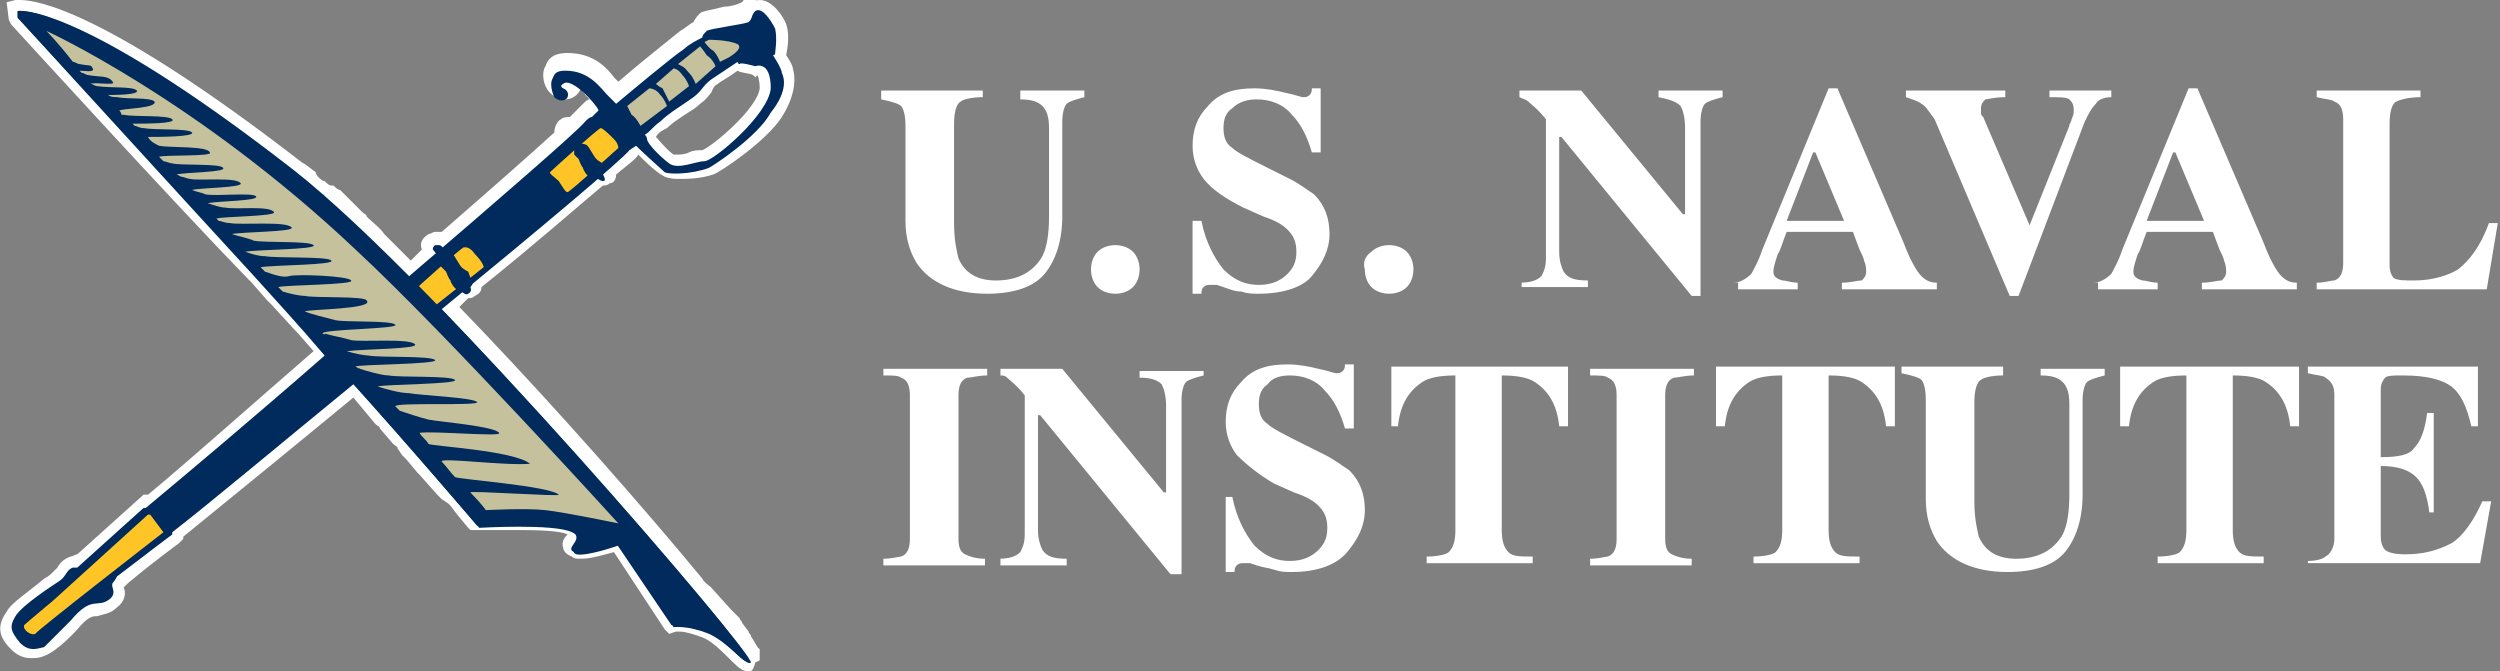
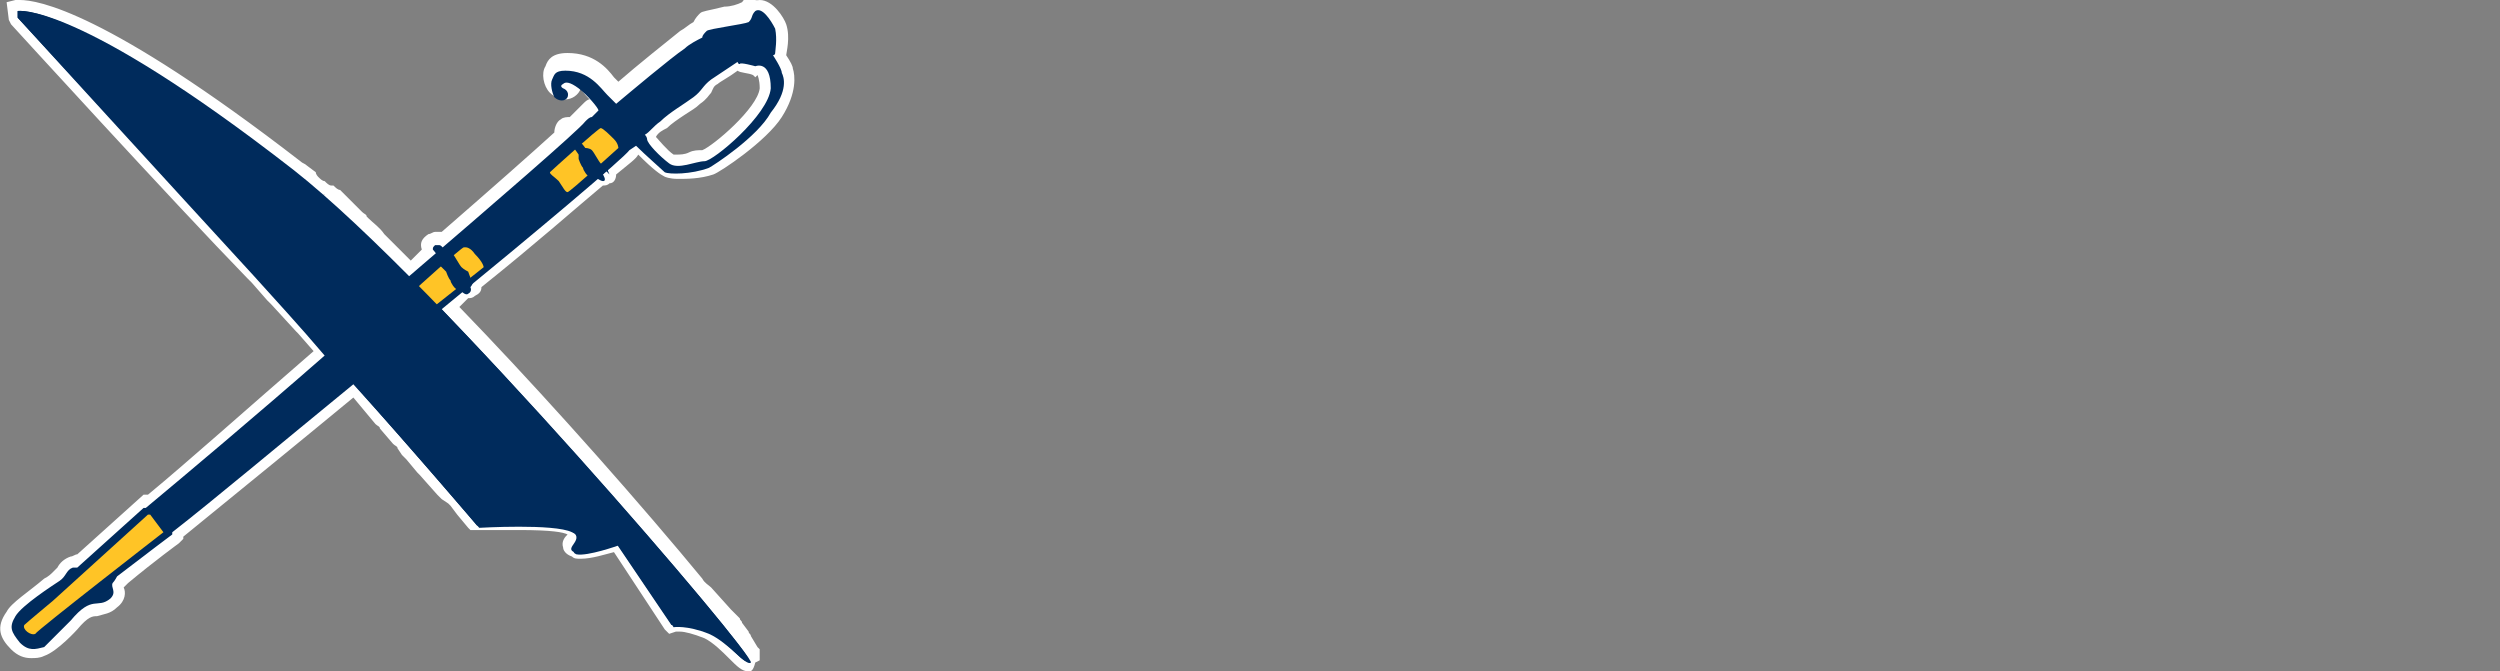
<svg xmlns="http://www.w3.org/2000/svg" version="1.1" id="Layer_1" x="0" y="0" viewBox="0 0 113.2 30.4" xml:space="preserve">
  <rect x="0" y="0" width="113.2" height="30.4" fill="#808080" stroke="none" />
  <style>.st0{fill:#fff}.st1{fill:#002b5c}.st2{fill:#c6c19d}.st3{fill:#ffc426}</style>
  <path class="st0" d="M33.9 30.4c-.3 0-.5-.2-.9-.6-.3-.3-.7-.7-1.1-.9-.5-.2-.9-.3-1.1-.3h-.2l-.3.1-.2-.2-2.3-3.5c-.4.1-1 .3-1.5.3-.2 0-.3 0-.4-.1-.3-.1-.4-.3-.4-.4-.1-.3.1-.5.2-.6-.2-.1-.7-.2-2.2-.2H21.3l-.1-.1-.5-.6-.3-.4-.1-.1-.3-.2-.2-.2-.8-.9-.1-.1-.5-.6-.2-.2-.2-.3c0-.1-.1-.1-.2-.2l-.6-.7c0-.1-.1-.1-.2-.2L16 18c-2.3 1.9-5 4.1-7.7 6.3v.1l-.2.2s-1.1.8-2.3 1.8l-.1.1-.1.1c.1.2.1.6-.3.9-.3.3-.6.3-.9.4-.2 0-.4 0-.9.6 0 0-.9 1-1.5 1.2-.2.1-.4.1-.6.1-.3 0-.6-.1-.9-.4-.5-.5-.7-1-.2-1.7.2-.4 1-.9 1.7-1.5.2-.1.3-.2.4-.3l.2-.2c.1-.2.3-.4.6-.5.1 0 .2-.1.3-.1l3-2.7h.2c1.7-1.4 4.5-3.9 7.5-6.5l-.7-.8-.1-.1-1.1-1.2-.1-.1-.1-.1-.7-.8-.2-.2C7.8 9.1.5 1.1.5 1.1L.4.9.3.1.7 0h.2c.8 0 3.9.5 12.7 7.3.1.1.2.1.3.2l.4.3c0 .1.1.2.1.2.1.1.2.2.3.2.1.1.2.2.3.2h.1c.1.1.2.2.3.2l.3.3.7.7c.1.1.2.1.2.2l.1.1c.2.2.5.4.7.7l-.3.3.3-.3 1.1 1.1-.3.3.3-.3.1.1.5-.5c-.1-.3 0-.5.3-.7.1 0 .2-.1.3-.1h.3c2.3-2 4-3.5 5.1-4.5 0-.2.1-.5.3-.6.1-.1.3-.1.4-.1l.6-.6c.1-.1.2-.2.3-.2-.1-.1-.3-.3-.4-.5-.1.3-.4.5-.7.5-.2 0-.5-.1-.7-.3-.3-.3-.4-.9-.2-1.2.1-.3.3-.6 1-.6 1.2 0 1.8.7 2.1 1.1l.1.1.1.1c.8-.7 2.3-1.9 2.8-2.3.2-.1.4-.3.6-.4.1-.2.2-.3.3-.4.1-.1.3-.1 1.1-.3.3 0 .6-.1.8-.2.1-.1.1-.2.3-.4.2.4.4.3.5.3.6 0 1.1.8 1.2 1.1.2.6 0 1.3 0 1.4.2.3.3.5.3.6.1.3.2 1.1-.5 2.2s-2.8 2.5-3.1 2.6c-.6.2-1.2.2-1.6.2-.4 0-.6-.1-.6-.1-.2-.1-.5-.3-1.2-1-.1.2-.4.4-1 .9 0 .2-.1.4-.3.4-.1.1-.2.1-.3.1-1.2 1-3 2.6-5.5 4.6 0 .2-.1.3-.3.4-.1.1-.2.1-.3.1l-.4.4c3.1 3.2 6.8 7.3 10 11.1l1 1.2c.1.2.3.3.4.4l.9 1 .3.3.1.1c0 .1.1.1.1.2l.3.4c0 .1.1.1.1.2l.3.5.1.1v.5l-.2.1c-.1.4-.2.4-.3.4M3.4 26c-.1 0-.1.1-.1.2-.1.1-.2.2-.3.4-.1.1-.2.2-.5.3-.4.2-1.3.9-1.5 1.1-.2.3-.2.3.1.6.1.1.2.1.2.1.1 0 .2 0 .4-.1.3-.1.9-.7 1.1-.9.7-.7 1.2-.8 1.6-.8.2 0 .2 0 .3-.1 0-.1-.1-.2-.1-.3l-.4-.1.8-.6c1-.8 1.9-1.5 2.3-1.8v-.1l.2-.2c2.9-2.4 5.8-4.7 8.2-6.7l.3-.3.4.5h.2v.3l.4.5.6.6.2.2L19 20l.2.2 1.4 1.6c.1.1.1.2.2.2l.2.2.1.1.9 1h1.5c2 0 2.5.2 2.6.3.1.1.5.2.6.6v.3c.4-.1 1-.3 1.2-.3l.3-.1 2.6 3.8c.3 0 .7 0 1.3.3l-.5-.7c-.1-.1-.2-.3-.4-.4l-1-1.1H30v-.2c-3.3-3.9-7.2-8.2-10.3-11.4l-.3-.4 1.6-1.3c2.6-2.2 4.6-3.8 5.8-4.9l.2-.1c1-.9 1.2-1.1 1.2-1.1l.1-.1.4-.3-.2-.2.3-.3c.2-.1.4-.4.7-.6.3-.2.6-.5.9-.7.3-.1.5-.3.6-.4.2-.1.3-.3.4-.4.1-.1.2-.3.4-.4.3-.3.9-.6 1.3-.9l.4-.3.1.4c.1 0 .3.1.5.1h.3l-.2-.3.4-.1v-.6c-.1-.2-.2-.4-.3-.5 0 .1-.1.2-.3.3 0 .1-.2.2-1 .3-.2 0-.5.1-.7.1v.1L32 2c-.2.1-.5.3-.7.5-.6.4-2.5 2-3 2.5l-.3.3-.1-.1-.5.5h-.1s-.1.2-.9.8l-.3.3c-1.1 1-3.1 2.7-5.6 4.9l-.3.3-1.4 1.2-.8-.6.3-.3-.3.3-.7-.7-.3-.3c-.2-.2-.4-.4-.7-.6l-.1-.1c-.1-.1-.2-.1-.2-.2l-.7-.7-.3-.3c-.1-.1-.2-.1-.2-.2l-.1-.1c-.1-.1-.2-.2-.3-.2l.3-.4-.5.2c-.1-.1-.2-.2-.3-.2-.1-.1-.2-.1-.2-.2l-.3-.3.3-.4-.3.4c-.1-.1-.2-.1-.3-.2C6.5 3 3.2 1.5 1.8 1.1c1.8 1.9 7.3 8 10.2 11l.2.2v.1l.7.7.1.1.1.1 1.1 1.2.1.1 1.3 1.4-.4.3c-3.2 2.8-6.3 5.4-8.1 6.9l-.3.3-.1-.1-3 2.6h-.3zM30.5 7h.1c.2 0 .4 0 .6-.1.2-.1.4-.1.6-.1.5-.2 2.5-1.9 2.6-2.8 0-.4-.1-.6-.1-.6l-.1.1-.1-.1c-.2-.1-.6-.1-.7-.2-.4.3-.8.5-.9.6-.2.1-.2.2-.3.4-.1.1-.2.3-.5.5-.2.2-.4.3-.7.5-.3.2-.6.4-.8.6-.2.1-.4.2-.5.4.1.1.5.6.8.8" />
  <path class="st1" d="M35.4 3.3c0-.2-.4-.8-.4-.8s.1 0 .1-.1.1-.6 0-1.1c-.2-.4-.6-1-.9-.8-.2.2-.1.3-.3.5-.2.1-1.8.3-1.9.4-.1.1-.2.2-.2.3-.2.1-.6.3-.8.5-.6.4-2.5 2-3.1 2.5l-.4-.4c-.3-.3-.8-1.1-1.9-1.1-.5 0-.5.2-.6.4-.1.2 0 .6.1.8.2.2.5.2.6 0 .1-.3-.2-.4-.2-.4s-.2-.1 0-.2c.1-.1.3-.1.7.2.4.3.9.9.9 1l-.3.3c-.1 0-.2.1-.3.2-.3.4-4 3.6-8.2 7.2-2-2-3.9-3.8-5.4-5C3.3 0 .8.5.8.5v.3s7.3 8 10.7 11.7c.9 1 2.1 2.3 3.2 3.6-3.2 2.8-6.3 5.4-8.1 6.9h-.1l-3 2.7h-.2c-.3.1-.3.4-.6.6-.3.2-1.7 1.1-2 1.6-.3.5-.2.7.2 1.2.4.4.7.3 1.1.2l1.2-1.2c1-1.2 1.2-.5 1.8-1 .3-.3 0-.5.1-.7.1-.1.2-.3.2-.3 1.3-1 2.5-1.9 2.5-1.9v-.1c1.8-1.4 4.9-4 8.2-6.7 2.9 3.2 5.6 6.4 5.6 6.4s3.4-.2 4.2.2c.8.4-.3.8.2 1 .5.2 1.9-.4 1.9-.4l2.5 3.7s.6-.1 1.6.3 1.7 1.6 1.9 1.3c.2-.2-7.3-9-13.9-15.9 4.4-3.6 8.2-6.8 8.5-7.2l.3-.2c.4.4 1.2 1.1 1.3 1.2.2.1 1.2.1 2-.2.2-.1 2.2-1.4 2.8-2.5.8-1 .6-1.6.5-1.8m-.5.7c-.1 1.2-2.6 3.3-3 3.3-.4 0-1.2.4-1.6.1-.4-.3-1-.9-1-1.1 0 0 0-.1-.1-.2.2-.1.4-.4.7-.6.4-.4 1.1-.8 1.5-1.1.4-.3.4-.5.8-.8l1.2-.8s0 .1.1.1c0-.1.7.1.7.1s.7-.3.7 1" />
-   <path class="st2" d="M28.4 4.8l1-.8s.3 0 .5.3c.2.2.3.5.3.5l-1.2.9s-.2-.4-.4-.5l-.2-.4M29.7 3.8l.8-.7s.2 0 .4.3c.2.2.3.5.3.5l-.9.7L30 4c-.2-.1-.3-.2-.3-.2M30.7 2.9l1-.8s.1.1.3.4c.3.2.4.5.4.5l-.9.8s-.1-.3-.3-.5c-.2-.2-.1-.2-.5-.4M31.9 1.9l.2-.1s.9 0 1.3.2c.3.2-.4.6-.4.6l-.4.2s-.1-.3-.3-.5c-.2-.1-.4-.4-.4-.4" />
  <path class="st3" d="M7.4 24.1l-.6-.8h-.1l-4.3 3.9s-1.2 1-1.3 1.1c-.1.2.3.5.5.4 0-.1 5.8-4.6 5.8-4.6M19 13.7c.1.1.5.3.5.3l2.4-1.9s0-.2-.4-.6c-.2-.3-.4-.3-.4-.3H21c-.1 0-2.2 1.9-2.3 2 0 0 .2.4.3.5M24.9 7.8c0 .1.2.2.4.4.2.3.3.5.4.5.1 0 2.3-2 2.3-2s0-.2-.2-.4-.5-.5-.6-.5c-.1 0-2.2 1.9-2.3 2" />
-   <path class="st1" d="M21.4 12.8c0 .1-.1.2-.1.2s.1.2-.1.3c-.1.1-.3-.1-.3-.1s-.1 0-.2-.1c-.1 0-.3-.3-.3-.4-.1-.1-.2-.4-.2-.4l-.3-.3v-.3s-.2-.3-.3-.4c0-.1 0-.1.1-.2h.2c.1 0 .3.3.3.3s.2 0 .3.1c.1.1.3.5.4.6.1.1.3.2.3.2s.1.3.2.5M27.4 7.7c0 .1-.1.2-.1.2s.2.3 0 .3c-.1 0-.4-.2-.4-.2h-.2c-.1 0-.3-.3-.3-.4-.1-.1-.2-.4-.2-.4L26 7v-.2s-.2-.3-.3-.4c0-.1 0-.1.1-.2h.2c.1 0 .3.3.3.3s.2 0 .3.1c.1.1.3.5.4.6.1.1.3.2.3.2s0 .1.1.3M.8.5S3.4 0 13.3 7.7c6.5 5.1 20.9 22 20.7 22.3-.2.2-1-.9-1.9-1.3-1-.4-1.6-.3-1.6-.3L28 24.7s-1.4.5-1.9.4c-.5-.2.7-.6-.2-1-.8-.4-4.2-.2-4.2-.2S15 16.1 11.5 12.4C8.1 8.7.8.8.8.8V.5z" />
-   <path class="st2" d="M16.1 11.3c-7.2-6.8-14-9.9-14-9.9s.5.5 1.2 1.4c.1 0 .2.1.3.1.5.1.5 0 .6.2.1.2-.4.1-.6.1l.1.1c.1 0 .2.1.3.1.5.1.9 0 1.1.3.2.2-.8 0-1 .1.1 0 .2.1.3.1.7.1 1.6 0 1.8.2.1.2-1 .2-1.3.2.1.1.3.1.4.1.5.1 1.5 0 1.7.2.1.3-1.3.3-1.6.4 0 0 .1.1.1.2h.1c.5.1 2 0 2.2.2.2.2-1.2.2-1.8.2l.1.1c.1 0 .2.1.4.1.5.1 2 0 2.2.2.1.2-1.5.2-2 .2.1.2.3.3.5.4.5.1 2.2 0 2.3.3.2.2-2 .1-2.3.2l.2.2c.1 0 .3.1.4.1.4.1 2.2 0 2.3.2.2.2-1.7.2-2.1.3l.2.1c.1 0 .3.1.4.1.4.1 2.1-.1 2.3.2.1.2-1.8.2-2.2.3.2.1.4.1.6.2.5.1 2.2-.1 2.3.1.1.2-1.7.2-2.2.3.3.1.6.2.8.2.5.1 2-.1 2.2.2.2.2-2.4.2-2.6.3l.1.1c.1 0 .3.1.5.1.5.1 2.6-.1 2.8.2.2.2-2.3.2-2.7.3.3.1.8.2 1 .3.5.1 2.5 0 2.7.2.2.2-2.6.2-3.1.3.3.1.6.2.9.2.5.1 2.9 0 3 .2.2.2-2.6.2-3.2.3l.2.2c.3.1.8.3 1.1.2.4-.1 2.7 0 2.8.2.2.2-3 .2-3.3.3l.2.2c.3.1.8.2 1 .2.5.1 2.7 0 2.8.2.4.4-2.6.4-2.8.5.2.1 1 .3 1.4.4.5.1 2.5 0 2.7.2.2.2-3.3.2-3.3.4 0 0 .2.1.1 0 .3.1.9.2 1.2.3.5.1 2.7-.1 2.9.2.1.2-2.2.2-3.1.3.3.1.8.2 1 .2.5.1 2.8 0 3 .2.2.2-3.6.2-3.6.3 0 0 .3.2.1 0l.1.1c.3.1 1 .3 1.3.3.5.1 2.8 0 3 .2.2.2-3.2.2-3.5.3.3.1 1 .3 1.4.3.5.1 2.9.2 3.1.4.2.2-3.7 0-3.7.2l.1.1.1.1c.3.1.9.3 1.3.4.5.1 3 .3 3.2.6.2.2-3-.1-3.6 0 .1.2.3.3.4.5.1.1 3.9.3 4.6.9-1.1.1-4.1-.3-4-.1.2.2.4.5.6.7.1.1 4.3.4 4.7.8.1.1-4.1-.2-4-.1.5.5.7.8.7.8s1.8-.1 2.7 0c.9.1 3.3.6 3.3.6s-7.8-8.6-11.9-12.4" />
+   <path class="st1" d="M21.4 12.8c0 .1-.1.2-.1.2s.1.2-.1.3c-.1.1-.3-.1-.3-.1s-.1 0-.2-.1c-.1 0-.3-.3-.3-.4-.1-.1-.2-.4-.2-.4l-.3-.3v-.3s-.2-.3-.3-.4c0-.1 0-.1.1-.2h.2c.1 0 .3.3.3.3s.2 0 .3.1c.1.1.3.5.4.6.1.1.3.2.3.2s.1.3.2.5M27.4 7.7c0 .1-.1.2-.1.2s.2.3 0 .3c-.1 0-.4-.2-.4-.2h-.2c-.1 0-.3-.3-.3-.4-.1-.1-.2-.4-.2-.4v-.2s-.2-.3-.3-.4c0-.1 0-.1.1-.2h.2c.1 0 .3.3.3.3s.2 0 .3.1c.1.1.3.5.4.6.1.1.3.2.3.2s0 .1.1.3M.8.5S3.4 0 13.3 7.7c6.5 5.1 20.9 22 20.7 22.3-.2.2-1-.9-1.9-1.3-1-.4-1.6-.3-1.6-.3L28 24.7s-1.4.5-1.9.4c-.5-.2.7-.6-.2-1-.8-.4-4.2-.2-4.2-.2S15 16.1 11.5 12.4C8.1 8.7.8.8.8.8V.5z" />
  <g>
-     <path class="st0" d="M44.5 4.1v.3c-.5 0-.9.1-1 .2-.2.1-.3.5-.3 1v4.5c0 .7.1 1.2.2 1.6.3.7.9 1 1.7 1 1 0 1.7-.4 2.1-1.1.2-.4.3-1 .3-1.8v-4c0-.5-.1-.8-.3-1-.2-.2-.5-.3-1-.3v-.4h2.9v.3c-.4.1-.7.2-.8.3-.1.1-.2.4-.2.8v4.3c0 1.1-.3 2-.8 2.6-.5.6-1.4.9-2.6.9-1.5 0-2.6-.5-3.2-1.4-.3-.5-.5-1.1-.5-1.9V5.7c0-.5-.1-.8-.2-.9-.1-.1-.4-.2-.9-.3v-.4h4.6zM49.7 11.4c.2-.2.5-.3.8-.3.3 0 .6.1.8.3.2.2.3.5.3.8 0 .3-.1.6-.3.8-.2.2-.5.3-.8.3-.3 0-.6-.1-.8-.3-.2-.2-.3-.5-.3-.8 0-.3.1-.6.3-.8M54 10h.4c.2 1 .6 1.7 1 2.2.5.5 1 .7 1.6.7.6 0 1-.2 1.3-.5.3-.3.4-.6.4-1s-.1-.7-.4-1c-.2-.2-.5-.4-1.1-.6l-.9-.4c-.8-.4-1.4-.8-1.8-1.3-.3-.4-.5-.9-.5-1.5 0-.7.2-1.3.7-1.8.5-.6 1.2-.8 2.1-.8.5 0 1 .1 1.4.2.5.1.7.2.8.2.1 0 .2 0 .3-.1.1-.1.1-.2.1-.3h.4v2.9h-.4c-.2-.7-.5-1.3-.9-1.7-.4-.5-1-.7-1.6-.7-.4 0-.8.1-1.1.4-.3.2-.4.5-.4.9s.1.7.4.9c.2.2.8.5 1.6.9l1 .5c.4.2.8.5 1.1.7.5.5.7 1.1.7 1.8s-.3 1.3-.8 1.9c-.4.5-1.3.8-2.4.8-.3 0-.5 0-.8-.1-.3 0-.5-.1-.8-.2l-.3-.1H54.8c-.1 0-.2 0-.3.1-.1.1-.1.2-.1.3H54V10zM62.1 11.4c.2-.2.5-.3.8-.3.3 0 .6.1.8.3.2.2.3.5.3.8 0 .3-.1.6-.3.8-.2.2-.5.3-.8.3-.3 0-.6-.1-.8-.3-.2-.2-.3-.5-.3-.8-.1-.3 0-.6.3-.8M68.8 12.8c.5 0 .8-.1 1-.3.1-.2.2-.4.2-.8V5.4c-.4-.5-.7-.7-.8-.8-.1-.1-.2-.1-.4-.2v-.3h2.8l4.6 5.6h.1V5.8c0-.5-.1-.8-.2-1-.2-.2-.5-.3-1-.4v-.3H78v.3c-.4.1-.7.2-.8.3-.1.1-.2.4-.2.8v7.9h-.4l-5.9-7.2h-.1v5.2c0 .4.1.7.2.9.2.3.5.4 1.1.4v.3h-3v-.2zM78.5 12.8c.3 0 .6-.2.8-.4.1-.2.3-.5.5-1.1l3-7.3h.4l3 7c.3.8.6 1.3.8 1.5.2.2.4.3.7.3v.3h-4.3v-.3c.4 0 .7-.1.9-.1.1-.1.2-.2.2-.4 0-.1 0-.3-.1-.5 0-.1-.1-.3-.2-.5l-.3-.8h-3c-.2.5-.3.9-.4 1-.1.3-.2.6-.2.8 0 .2.1.3.4.4.2 0 .4.1.7.1v.3h-2.7v-.3zm5-2.8l-1.3-3.1h-.1L80.9 10h2.6zM90.8 4.1v.3c-.5 0-.8.1-.9.1-.1.1-.2.2-.2.4v.2c0 .1 0 .1.1.2l2.1 4.9 1.8-4.5c0-.1.1-.2.1-.3.1-.2.1-.3.1-.4 0-.3-.1-.4-.2-.5-.1-.1-.5-.1-.9-.1v-.3h2.8v.3c-.3 0-.6.1-.7.3-.2.2-.3.4-.5.8l-3 7.9H91l-3.4-8c-.3-.4-.4-.6-.6-.7-.1-.1-.4-.2-.7-.3v-.3h4.5zM94.8 12.8c.3 0 .6-.2.8-.4.1-.2.3-.5.5-1.1l3-7.3h.4l3 7c.3.8.6 1.3.8 1.5.2.2.4.3.7.3v.3h-4.3v-.3c.4 0 .7-.1.9-.1.1-.1.2-.2.2-.4 0-.1 0-.3-.1-.5 0-.1-.1-.3-.2-.5l-.3-.8h-3c-.2.5-.3.9-.4 1-.1.3-.2.6-.2.8 0 .2.1.3.4.4.2 0 .4.1.7.1v.3H95v-.3zm5-2.8l-1.3-3.1h-.1L97.2 10h2.6zM104.9 12.8c.4 0 .6-.1.8-.1.3-.1.4-.4.4-.8V5.4c0-.4-.1-.7-.4-.8-.1-.1-.4-.1-.8-.2v-.3h4.7v.3c-.5 0-.9.1-1.1.2-.2.1-.3.5-.3 1V12c0 .3.1.5.2.6.2.1.5.1.9.1.8 0 1.5-.2 2-.5.5-.4 1-1 1.4-2.1h.4l-.5 3h-7.7v-.3zM40 25.3c.4 0 .7-.1.8-.1.3-.1.4-.4.4-.8v-6.5c0-.4-.1-.7-.4-.8-.1-.1-.4-.1-.8-.1v-.3h4.7v.3c-.4 0-.7.1-.9.1-.3.1-.4.4-.4.8v6.5c0 .4.1.6.3.7.2.1.5.2.9.2v.3H40v-.3zM45.2 25.3c.5 0 .8-.1 1-.3.1-.2.2-.4.2-.8v-6.3c-.4-.5-.7-.7-.8-.8-.1-.1-.2-.1-.3-.1v-.3h2.8l4.6 5.6h.1v-3.9c0-.5-.1-.8-.2-1-.2-.2-.5-.3-1-.3v-.3h2.9v.2c-.4.1-.7.2-.8.3-.1.1-.2.4-.2.8V26H53l-5.9-7.2H47V24c0 .4.1.7.2.9.2.3.5.4 1.1.4v.3h-3v-.3zM55.4 22.5h.4c.2 1 .6 1.7 1 2.2.5.5 1 .7 1.6.7.6 0 1-.2 1.3-.5.3-.3.4-.6.4-1s-.1-.7-.4-1c-.2-.2-.5-.4-1.1-.6l-.9-.4c-.7-.4-1.3-.9-1.7-1.3-.3-.4-.5-.9-.5-1.5 0-.7.2-1.3.7-1.8.5-.6 1.2-.8 2.1-.8.5 0 1 .1 1.4.2.5.1.7.2.8.2.1 0 .2 0 .3-.1.1-.1.1-.2.1-.3h.4v2.9h-.4c-.2-.7-.5-1.3-.9-1.7-.4-.5-1-.7-1.6-.7-.4 0-.8.1-1 .4-.3.2-.4.5-.4.9s.1.7.4.9c.2.2.8.5 1.6.9l1 .5c.4.2.8.5 1.1.7.5.5.7 1.1.7 1.8s-.3 1.3-.8 1.9c-.5.6-1.4.9-2.5.9-.3 0-.5 0-.8-.1-.3-.1-.5-.1-.8-.2l-.3-.1H56.3c-.1 0-.2 0-.3.1-.1.1-.1.2-.1.3h-.4v-3.4zM63 16.6h8v2.7h-.4c-.1-1-.5-1.6-1.1-2-.3-.2-.8-.3-1.5-.3v7c0 .5.1.8.3 1 .2.2.5.2 1.1.2v.3h-4.8v-.3c.5 0 .9-.1 1-.2.2-.2.3-.5.3-1v-7c-.7 0-1.2.1-1.5.3-.6.4-1 1-1.1 2H63v-2.7zM72 25.3c.4 0 .7-.1.8-.1.3-.1.4-.4.4-.8v-6.5c0-.4-.1-.7-.4-.8-.1-.1-.4-.1-.8-.1v-.3h4.7v.3c-.4 0-.7.1-.9.1-.3.1-.4.4-.4.8v6.5c0 .4.1.6.3.7.2.1.5.2.9.2v.3H72v-.3zM77.7 16.6h8.1v2.7h-.4c-.1-1-.5-1.6-1.1-2-.3-.2-.8-.3-1.5-.3v7c0 .5.1.8.3 1 .2.2.5.2 1.1.2v.3h-4.8v-.3c.5 0 .9-.1 1-.2.2-.2.3-.5.3-1v-7c-.7 0-1.2.1-1.5.3-.6.4-1 1-1.1 2h-.4v-2.7zM90.7 16.6v.4c-.5 0-.9.1-1 .2-.2.1-.3.5-.3 1v4.5c0 .7.1 1.2.2 1.6.3.7.9 1 1.7 1 1 0 1.7-.4 2.1-1.1.2-.4.3-1 .3-1.8v-4.1c0-.5-.1-.8-.3-1-.2-.2-.5-.3-1-.3v-.3h2.9v.3c-.4.1-.7.2-.8.3-.1.1-.2.4-.2.8v4.3c0 1.1-.3 2-.8 2.6-.5.6-1.4.9-2.6.9-1.5 0-2.6-.5-3.2-1.4-.3-.5-.5-1.1-.5-1.9v-4.5c0-.5-.1-.8-.2-.9-.1-.1-.4-.2-.9-.3v-.3h4.6zM96 16.6h8.1v2.7h-.4c-.1-1-.5-1.6-1.1-2-.3-.2-.8-.3-1.5-.3v7c0 .5.1.8.3 1 .2.2.5.2 1.1.2v.3h-4.8v-.3c.5 0 .9-.1 1-.2.2-.2.3-.5.3-1v-7c-.7 0-1.2.1-1.5.3-.6.4-1 1-1.1 2H96v-2.7zM104.5 25.7v-.3c.4 0 .7-.1.8-.2.2-.1.4-.4.4-.8v-6.5c0-.4-.1-.6-.4-.8-.1-.1-.4-.1-.8-.2v-.3h7.7v2.7h-.3c-.2-.9-.5-1.5-.9-1.8-.4-.3-1.1-.5-2.2-.5-.4 0-.7 0-.8.1-.1.1-.2.3-.2.5v3.1c.8 0 1.3-.1 1.5-.4.3-.3.5-.8.6-1.6h.3v4.5h-.2c-.1-.8-.3-1.3-.6-1.6-.3-.3-.8-.5-1.6-.5v3.2c0 .3.1.5.2.6.1.1.4.2.9.2.9 0 1.5-.2 2.1-.5.5-.3 1-1 1.4-1.9h.4l-.5 2.8h-7.8z" />
-   </g>
+     </g>
</svg>